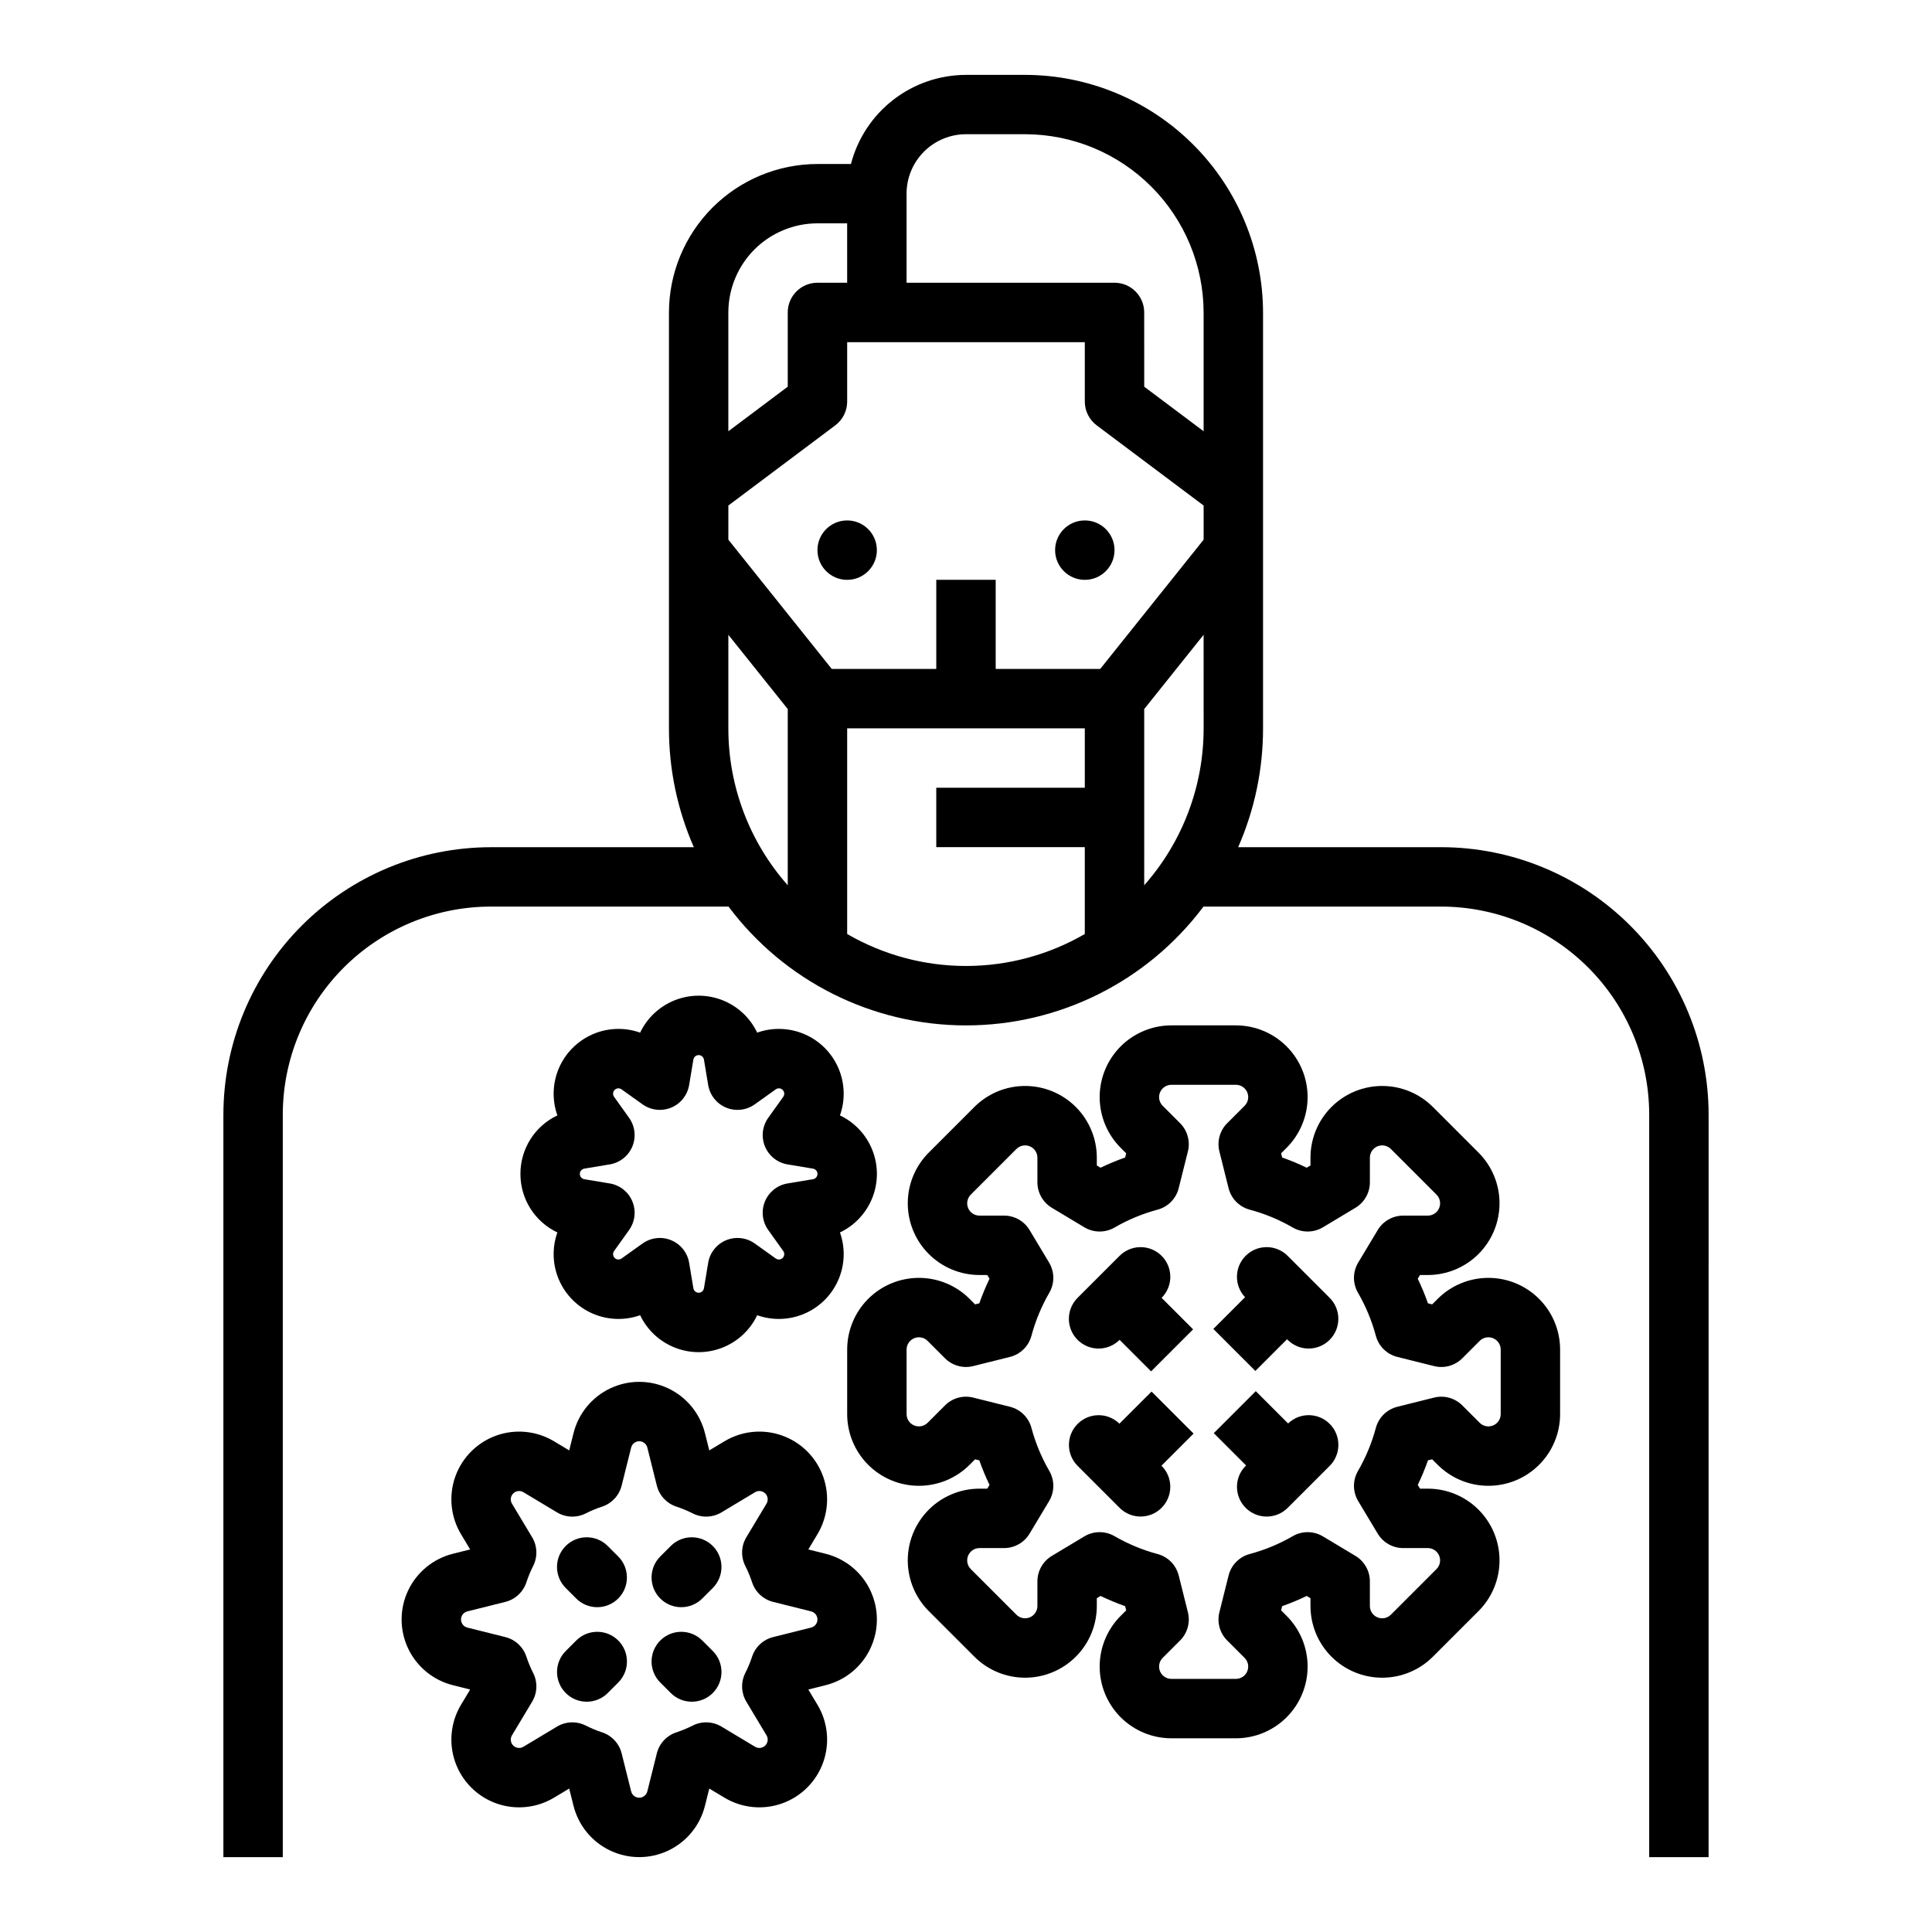
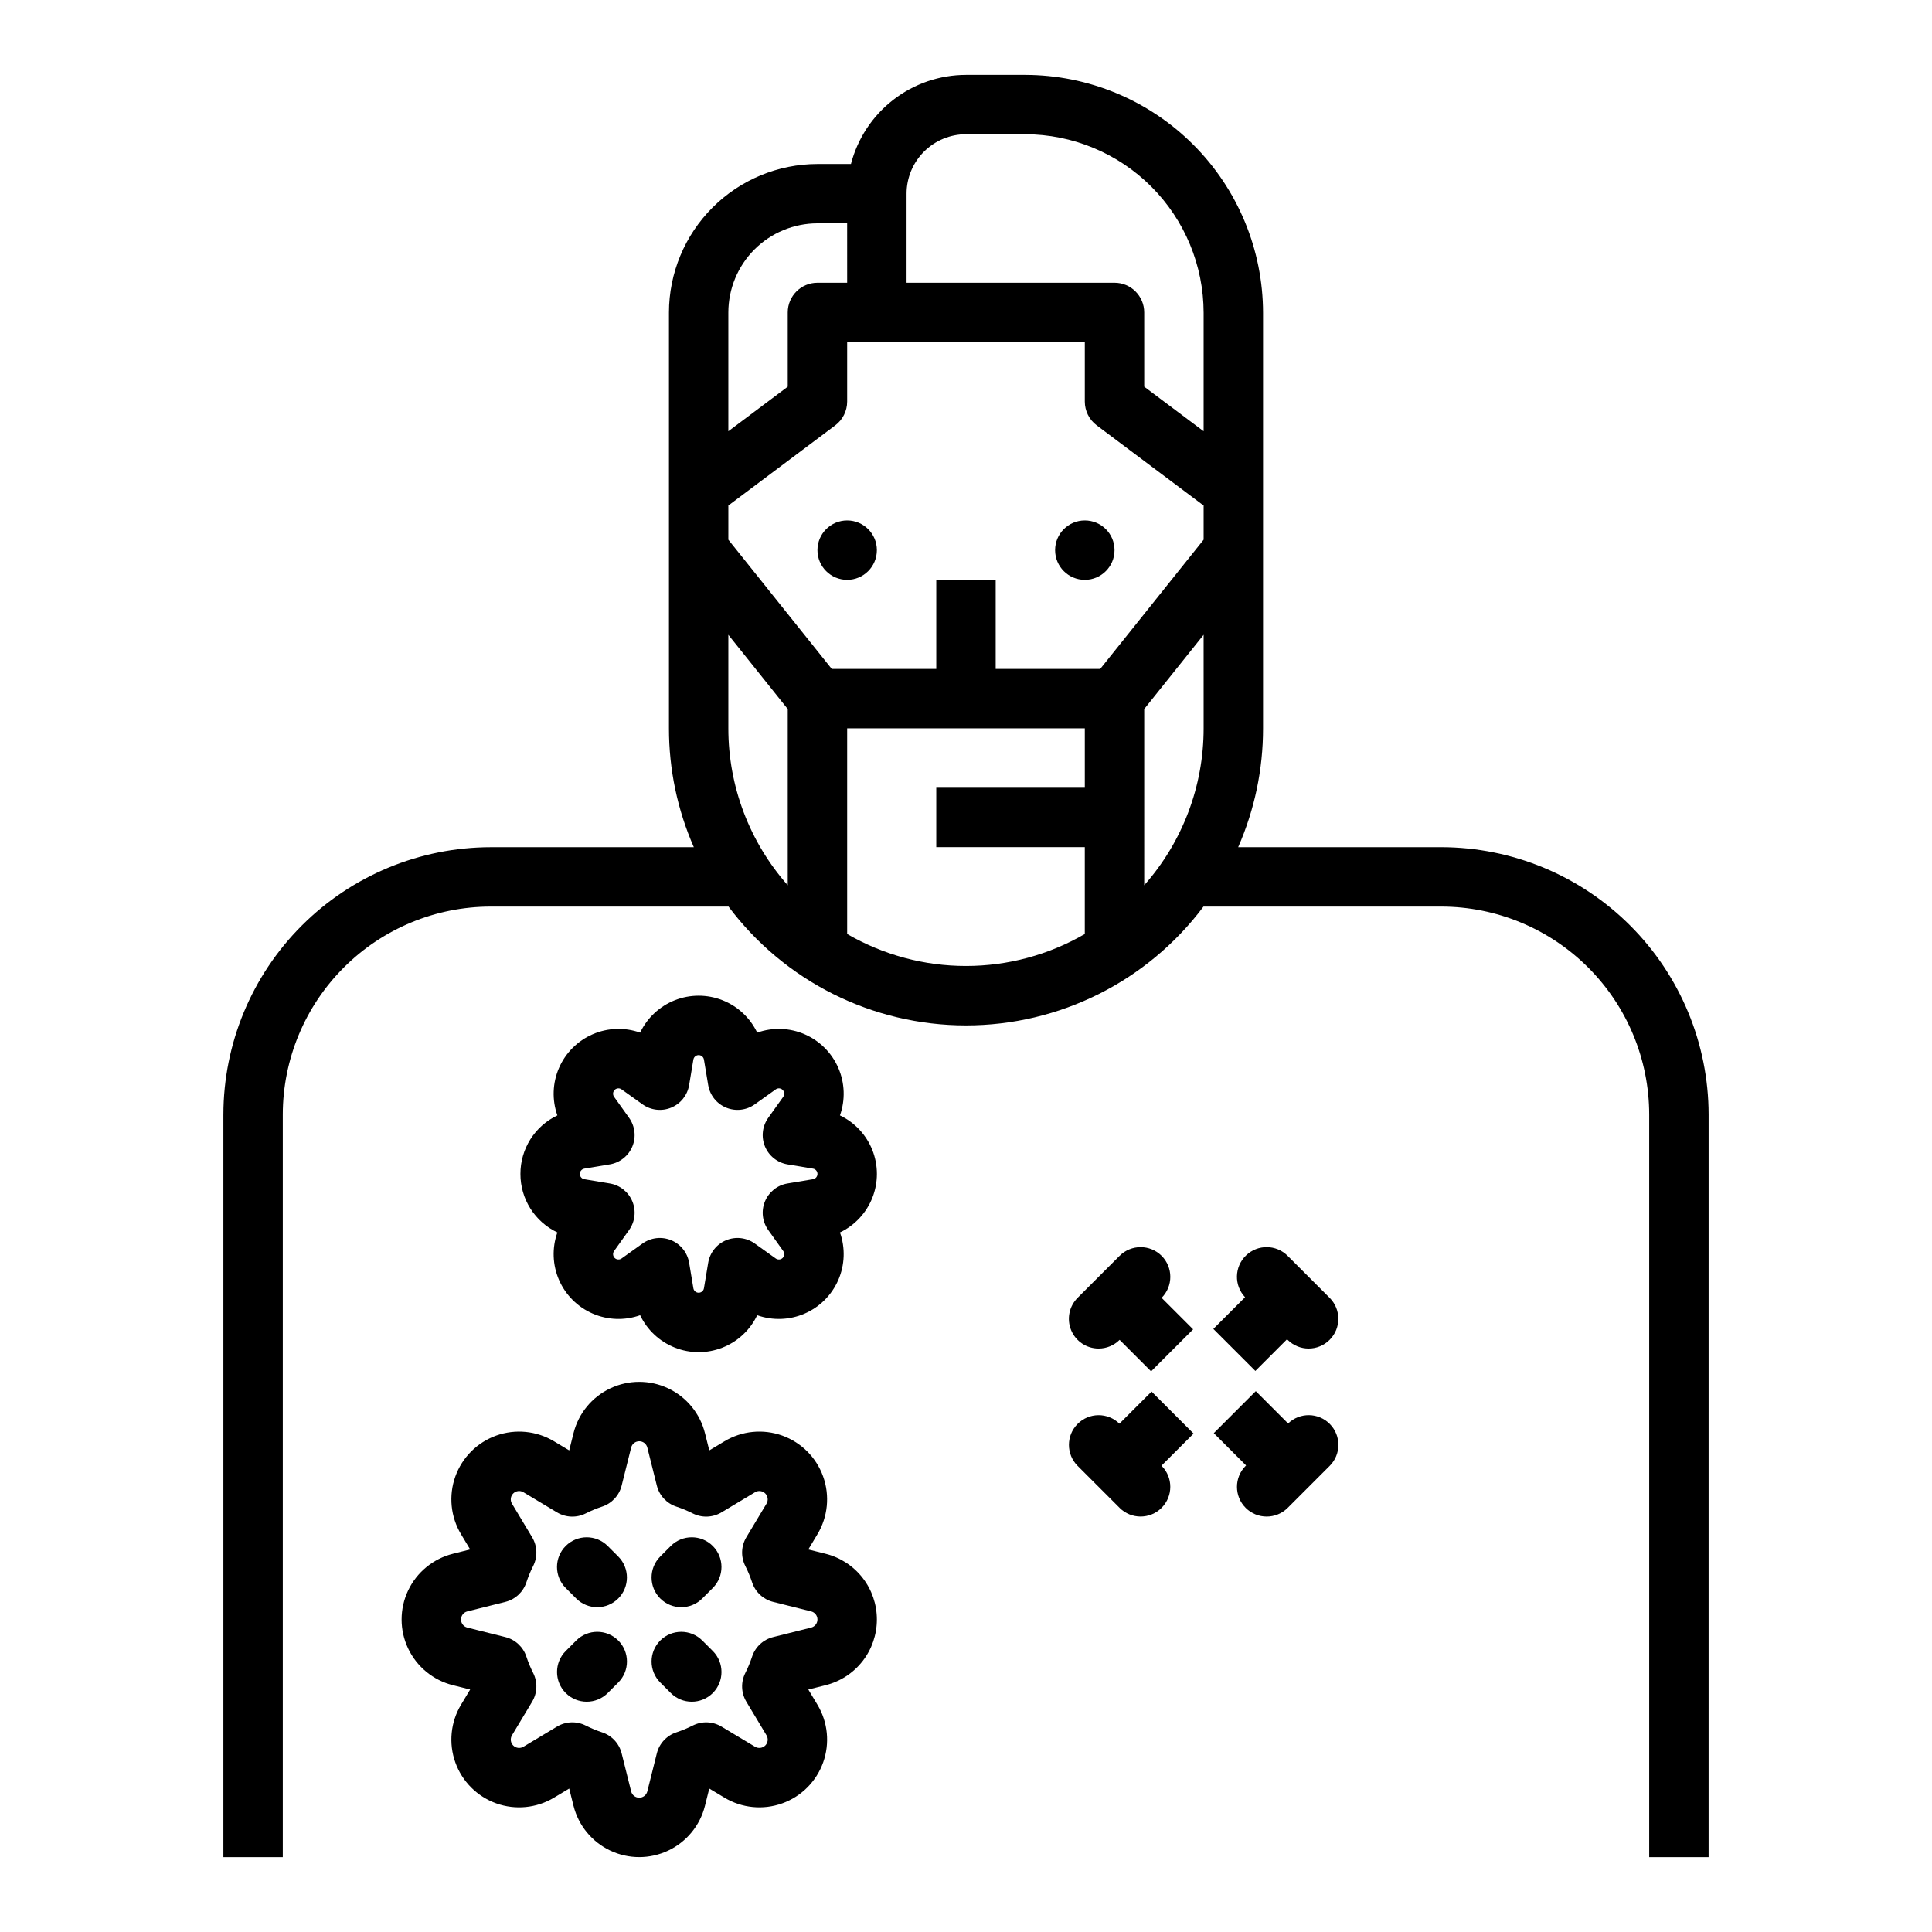
<svg xmlns="http://www.w3.org/2000/svg" fill="#000000" width="800px" height="800px" version="1.1" viewBox="144 144 512 512">
  <g>
    <path d="m376.38 289.79c0 4.348-3.523 7.875-7.871 7.875-4.348 0-7.875-3.527-7.875-7.875 0-4.348 3.527-7.871 7.875-7.871 4.348 0 7.871 3.523 7.871 7.871" />
    <path d="m439.36 289.79c0 4.348-3.523 7.875-7.871 7.875-4.348 0-7.875-3.527-7.875-7.875 0-4.348 3.527-7.871 7.875-7.871 4.348 0 7.871 3.523 7.871 7.871" />
    <path d="m203.2 439.36v196.8h15.742v-196.8c0.016-14.609 5.828-28.617 16.16-38.945 10.328-10.332 24.336-16.145 38.945-16.16h62.977v-0.055c14.84 19.844 38.16 31.531 62.941 31.543 24.777 0.012 48.109-11.656 62.969-31.488h63.016c14.609 0.016 28.617 5.828 38.949 16.16 10.328 10.328 16.141 24.336 16.156 38.945v196.8h15.742l0.004-196.8c-0.023-18.785-7.492-36.793-20.777-50.074-13.281-13.281-31.289-20.754-50.074-20.773h-53.824c4.356-9.926 6.602-20.648 6.594-31.488v-110.12c-0.02-16.719-6.668-32.75-18.492-44.57-11.82-11.82-27.848-18.473-44.566-18.492h-15.66c-6.981 0.012-13.758 2.332-19.277 6.606-5.516 4.273-9.461 10.258-11.215 17.012h-8.871c-10.434 0.012-20.438 4.164-27.816 11.543-7.379 7.379-11.531 17.383-11.543 27.816v110.21c-0.008 10.84 2.238 21.562 6.594 31.488h-53.824c-18.785 0.02-36.793 7.492-50.074 20.773s-20.754 31.289-20.773 50.074zm133.82-102.34v-24.793l15.742 19.68v46.699c-10.152-11.473-15.754-26.266-15.742-41.586zm94.465-102.34v15.742c0 2.477 1.164 4.812 3.148 6.297l28.34 21.254v9.047l-27.402 34.25h-27.703v-23.613h-15.746v23.617l-27.703-0.004-27.398-34.25v-9.047l28.34-21.254c1.98-1.484 3.148-3.82 3.148-6.297v-15.742zm15.742 97.227 15.742-19.68 0.004 24.789c0.008 15.32-5.594 30.113-15.746 41.586zm-78.719 59.613v-54.504h62.977v15.742h-39.363v15.742h39.359v23.016l0.004 0.004c-9.566 5.547-20.43 8.473-31.488 8.473-11.062 0-21.922-2.926-31.488-8.473zm31.488-211.95h15.66c12.543 0.016 24.57 5.004 33.441 13.875 8.871 8.871 13.859 20.895 13.875 33.441v31.402l-15.742-11.809-0.004-19.68c0-4.348-3.523-7.871-7.871-7.871h-55.105v-23.617c0.004-4.172 1.664-8.176 4.617-11.125 2.953-2.953 6.953-4.613 11.129-4.617zm-62.977 47.23c0.008-6.258 2.496-12.262 6.922-16.691 4.43-4.426 10.434-6.914 16.691-6.922h7.871l0.004 15.742h-7.875c-4.348 0-7.871 3.523-7.871 7.871v19.68l-15.742 11.809z" />
-     <path d="m523.54 530.73 1.461 1.461v-0.004c3.562 3.566 8.398 5.566 13.438 5.566 5.039 0 9.875-2 13.438-5.566 3.566-3.562 5.566-8.398 5.566-13.438v-17.094c0-5.043-2-9.875-5.566-13.438-3.562-3.566-8.398-5.566-13.438-5.566-5.039 0-9.875 2-13.438 5.562l-1.461 1.461-1.117-0.281v0.004c-0.777-2.219-1.68-4.394-2.703-6.512l0.598-0.992h2.062c5.043 0 9.875-2.004 13.441-5.566 3.562-3.566 5.566-8.398 5.566-13.438 0-5.043-2.004-9.875-5.566-13.441l-12.086-12.086h-0.004c-3.562-3.562-8.398-5.566-13.438-5.566-5.039 0-9.875 2.004-13.438 5.566-3.566 3.562-5.566 8.398-5.566 13.438v2.062l-0.992 0.598h-0.004c-2.117-1.023-4.289-1.926-6.508-2.703l-0.281-1.117 1.461-1.461v0.004c3.562-3.566 5.566-8.398 5.566-13.441 0-5.039-2.004-9.871-5.566-13.438-3.566-3.562-8.398-5.566-13.438-5.566h-17.098c-5.039 0-9.871 2.004-13.438 5.566-3.562 3.566-5.566 8.398-5.566 13.438 0 5.043 2.004 9.875 5.566 13.441l1.461 1.461-0.281 1.117v-0.004c-2.219 0.777-4.391 1.68-6.508 2.703l-0.992-0.598v-2.062h-0.004c0-5.039-2-9.875-5.566-13.438-3.562-3.566-8.395-5.566-13.438-5.566-5.039 0-9.875 2-13.438 5.566l-12.086 12.086c-3.566 3.566-5.566 8.398-5.566 13.438 0 5.043 2 9.875 5.566 13.441 3.562 3.562 8.395 5.566 13.438 5.566h2.062l0.598 0.992c-1.023 2.117-1.926 4.293-2.703 6.512l-1.117 0.281-1.461-1.461v-0.004c-3.562-3.562-8.398-5.562-13.438-5.562s-9.875 2-13.438 5.566c-3.566 3.562-5.566 8.395-5.566 13.438v17.094c0 5.039 2 9.875 5.566 13.438 3.562 3.566 8.398 5.566 13.438 5.566s9.875-2 13.438-5.566l1.461-1.461 1.117 0.281c0.777 2.219 1.68 4.394 2.703 6.512l-0.598 0.992h-2.062c-5.043 0-9.875 2.004-13.441 5.566-3.562 3.562-5.566 8.398-5.566 13.438 0 5.043 2.004 9.875 5.566 13.441l12.086 12.086h0.004c3.562 3.562 8.398 5.566 13.438 5.566 5.039 0 9.875-2.004 13.438-5.566 3.566-3.562 5.566-8.398 5.566-13.438v-2.062l0.992-0.598h0.004c2.117 1.02 4.289 1.922 6.508 2.703l0.281 1.117-1.461 1.461v-0.004c-3.562 3.566-5.566 8.398-5.566 13.441 0 5.039 2.004 9.871 5.566 13.438 3.566 3.562 8.398 5.566 13.438 5.566h17.098c5.039 0 9.871-2.004 13.438-5.566 3.562-3.566 5.566-8.398 5.566-13.438 0-5.043-2.004-9.875-5.566-13.441l-1.461-1.461 0.281-1.117v0.004c2.219-0.781 4.391-1.684 6.508-2.703l0.992 0.598v2.062h0.004c0 5.039 2 9.875 5.566 13.438 3.562 3.566 8.398 5.566 13.438 5.566 5.039 0 9.875-2 13.438-5.566l12.086-12.086h0.004c3.562-3.566 5.566-8.398 5.566-13.441 0-5.039-2.004-9.871-5.566-13.438-3.566-3.562-8.398-5.566-13.441-5.566h-2.062l-0.598-0.992c1.023-2.117 1.926-4.293 2.703-6.512zm-19.602 11.086 5.172 8.621v-0.004c1.422 2.371 3.984 3.824 6.75 3.824h6.519c1.32 0 2.508 0.793 3.016 2.012 0.504 1.219 0.223 2.621-0.711 3.551l-12.086 12.09c-0.934 0.934-2.336 1.211-3.555 0.707s-2.012-1.695-2.012-3.012v-6.523c0-2.766-1.449-5.324-3.82-6.75l-8.621-5.172c-2.453-1.473-5.516-1.496-7.992-0.062-3.578 2.074-7.414 3.664-11.406 4.734-2.766 0.738-4.914 2.918-5.606 5.695l-2.434 9.742h-0.004c-0.668 2.684 0.117 5.519 2.07 7.477l4.613 4.613v-0.004c0.934 0.934 1.211 2.336 0.707 3.555s-1.695 2.012-3.012 2.012h-17.098c-1.316 0-2.508-0.793-3.012-2.012-0.504-1.219-0.227-2.621 0.707-3.555l4.613-4.613v0.004c1.953-1.957 2.738-4.793 2.07-7.477l-2.434-9.742h-0.004c-0.691-2.777-2.84-4.957-5.606-5.695-3.992-1.07-7.828-2.66-11.406-4.734-2.477-1.434-5.539-1.41-7.992 0.062l-8.621 5.172c-2.371 1.426-3.82 3.984-3.82 6.75v6.523c0 1.316-0.793 2.508-2.012 3.012s-2.621 0.227-3.555-0.707l-12.09-12.086v-0.004c-0.93-0.93-1.211-2.332-0.703-3.551 0.504-1.219 1.691-2.012 3.012-2.012h6.519c2.766 0 5.328-1.453 6.75-3.824l5.172-8.617c1.473-2.457 1.496-5.516 0.062-7.996-2.07-3.574-3.664-7.41-4.734-11.402-0.734-2.766-2.918-4.914-5.695-5.609l-9.742-2.434c-2.68-0.672-5.519 0.113-7.473 2.07l-4.613 4.613v-0.004c-0.934 0.934-2.336 1.211-3.555 0.707s-2.012-1.691-2.012-3.012v-17.094c0-1.32 0.793-2.508 2.012-3.012 1.219-0.508 2.621-0.227 3.555 0.707l4.613 4.613v-0.004c1.953 1.957 4.793 2.742 7.473 2.07l9.742-2.434c2.777-0.695 4.961-2.844 5.695-5.609 1.07-3.992 2.664-7.828 4.734-11.402 1.434-2.481 1.41-5.539-0.062-7.996l-5.172-8.621v0.004c-1.422-2.371-3.984-3.824-6.75-3.824h-6.519c-1.32 0.004-2.508-0.793-3.016-2.012-0.504-1.219-0.223-2.621 0.711-3.555l12.086-12.09v0.004c0.934-0.934 2.336-1.211 3.555-0.707 1.219 0.504 2.012 1.695 2.012 3.012v6.523c0 2.762 1.449 5.324 3.82 6.75l8.621 5.172c2.453 1.473 5.516 1.496 7.992 0.062 3.578-2.074 7.414-3.664 11.406-4.734 2.766-0.738 4.914-2.918 5.606-5.695l2.434-9.742h0.004c0.668-2.684-0.117-5.519-2.07-7.477l-4.613-4.613c-0.934-0.93-1.211-2.332-0.707-3.551 0.504-1.219 1.695-2.012 3.012-2.012h17.098c1.316 0 2.508 0.793 3.012 2.012s0.227 2.621-0.707 3.551l-4.613 4.613c-1.953 1.957-2.738 4.793-2.07 7.477l2.434 9.742h0.004c0.691 2.777 2.84 4.957 5.606 5.695 3.992 1.066 7.828 2.66 11.406 4.734 2.477 1.434 5.539 1.406 7.992-0.062l8.621-5.172c2.371-1.426 3.82-3.988 3.82-6.75v-6.523c0-1.32 0.793-2.508 2.012-3.012 1.219-0.504 2.621-0.227 3.555 0.707l12.086 12.086c0.934 0.934 1.215 2.336 0.711 3.555-0.508 1.219-1.695 2.012-3.016 2.012h-6.519c-2.766 0-5.328 1.453-6.75 3.824l-5.172 8.617c-1.473 2.457-1.496 5.516-0.062 7.996 2.074 3.574 3.664 7.41 4.734 11.402 0.734 2.766 2.918 4.914 5.695 5.609l9.742 2.434c2.68 0.672 5.519-0.113 7.477-2.07l4.613-4.613-0.004 0.004c0.934-0.934 2.336-1.215 3.555-0.707 1.219 0.504 2.012 1.691 2.012 3.012v17.094c0 1.32-0.793 2.508-2.012 3.012s-2.621 0.227-3.555-0.707l-4.613-4.613 0.004 0.004c-1.957-1.957-4.797-2.742-7.477-2.07l-9.742 2.434c-2.777 0.695-4.961 2.844-5.695 5.609-1.07 3.992-2.66 7.828-4.734 11.402-1.434 2.481-1.41 5.539 0.062 7.996z" />
    <path d="m376.38 573.18c0.004-4.004-1.332-7.898-3.797-11.055-2.465-3.156-5.918-5.398-9.805-6.363l-4.566-1.141 2.422-4.039c2.766-4.613 3.32-10.223 1.508-15.285-1.809-5.062-5.793-9.047-10.859-10.859-5.062-1.809-10.672-1.258-15.281 1.512l-4.035 2.422-1.141-4.566h-0.004c-1.305-5.219-4.879-9.578-9.738-11.875-4.863-2.301-10.496-2.301-15.359 0-4.859 2.297-8.434 6.656-9.738 11.875l-1.141 4.566-4.039-2.422c-4.613-2.766-10.219-3.32-15.285-1.512-5.062 1.812-9.047 5.797-10.859 10.859-1.809 5.066-1.254 10.672 1.512 15.285l2.422 4.035-4.566 1.141v0.004c-5.219 1.305-9.574 4.879-11.875 9.738s-2.301 10.496 0 15.359c2.301 4.859 6.656 8.434 11.875 9.738l4.566 1.141-2.422 4.039c-2.766 4.613-3.32 10.219-1.508 15.285 1.809 5.062 5.793 9.047 10.859 10.859 5.062 1.809 10.672 1.254 15.281-1.512l4.035-2.422 1.141 4.566h0.004c1.305 5.219 4.879 9.574 9.738 11.875 4.863 2.301 10.496 2.301 15.359 0 4.859-2.301 8.434-6.656 9.738-11.875l1.141-4.566 4.039 2.422c4.613 2.766 10.223 3.32 15.285 1.508 5.062-1.809 9.047-5.793 10.859-10.859 1.809-5.062 1.254-10.672-1.512-15.281l-2.422-4.035 4.566-1.141v-0.004c3.887-0.969 7.34-3.207 9.805-6.363 2.465-3.16 3.801-7.051 3.797-11.055zm-17.418 2.144-10.078 2.519c-2.625 0.656-4.727 2.613-5.57 5.18-0.492 1.488-1.09 2.938-1.801 4.336-1.219 2.414-1.117 5.285 0.273 7.606l5.348 8.91c0.523 0.871 0.387 1.984-0.332 2.703-0.719 0.715-1.832 0.852-2.699 0.332l-8.91-5.348c-2.32-1.391-5.195-1.496-7.609-0.273-1.398 0.707-2.848 1.309-4.336 1.801-2.566 0.844-4.523 2.945-5.18 5.566l-2.519 10.078c-0.246 0.984-1.129 1.676-2.144 1.676s-1.898-0.691-2.144-1.676l-2.519-10.078c-0.656-2.621-2.613-4.723-5.18-5.566-1.488-0.492-2.938-1.094-4.336-1.801-2.414-1.223-5.289-1.117-7.609 0.273l-8.91 5.348h0.004c-0.871 0.52-1.984 0.383-2.703-0.332-0.715-0.719-0.852-1.832-0.332-2.699l5.348-8.91v-0.004c1.391-2.32 1.492-5.191 0.273-7.606-0.711-1.398-1.309-2.848-1.801-4.336-0.844-2.566-2.945-4.523-5.57-5.18l-10.078-2.519c-0.984-0.246-1.672-1.129-1.672-2.144s0.688-1.898 1.672-2.144l10.078-2.519c2.625-0.656 4.727-2.613 5.57-5.18 0.492-1.488 1.09-2.941 1.801-4.336 1.219-2.414 1.117-5.289-0.273-7.609l-5.348-8.91c-0.523-0.867-0.387-1.98 0.332-2.699s1.832-0.855 2.699-0.332l8.91 5.348c2.324 1.391 5.195 1.492 7.609 0.273 1.398-0.711 2.848-1.312 4.336-1.801 2.566-0.844 4.523-2.945 5.18-5.57l2.519-10.078c0.246-0.984 1.129-1.676 2.144-1.676s1.898 0.691 2.144 1.676l2.519 10.078c0.656 2.625 2.613 4.727 5.18 5.57 1.488 0.488 2.938 1.09 4.336 1.801 2.414 1.219 5.289 1.117 7.609-0.273l8.91-5.348c0.867-0.523 1.98-0.387 2.699 0.332 0.715 0.719 0.852 1.828 0.332 2.699l-5.348 8.91c-1.391 2.32-1.492 5.195-0.273 7.609 0.711 1.395 1.309 2.848 1.801 4.336 0.844 2.566 2.945 4.523 5.57 5.18l10.078 2.519c0.984 0.246 1.672 1.129 1.672 2.144s-0.688 1.898-1.672 2.144z" />
    <path d="m281.92 455.1c-0.008 3.25 0.906 6.434 2.641 9.18s4.215 4.941 7.148 6.332c-1.453 4.098-1.297 8.598 0.438 12.59 1.734 3.988 4.918 7.172 8.906 8.906 3.992 1.734 8.488 1.891 12.59 0.438 1.871 3.926 5.164 6.996 9.211 8.59 4.047 1.598 8.551 1.598 12.598 0 4.047-1.594 7.34-4.664 9.211-8.59 4.102 1.453 8.598 1.297 12.59-0.438 3.988-1.734 7.172-4.918 8.906-8.906 1.734-3.992 1.891-8.492 0.438-12.59 3.926-1.871 6.996-5.164 8.594-9.211 1.594-4.047 1.594-8.551 0-12.598-1.598-4.047-4.668-7.34-8.594-9.211 1.453-4.102 1.297-8.602-0.438-12.59-1.734-3.988-4.918-7.172-8.906-8.906-3.992-1.734-8.488-1.891-12.59-0.438-1.871-3.926-5.164-7-9.211-8.594s-8.551-1.594-12.598 0c-4.047 1.594-7.34 4.668-9.211 8.594-4.102-1.453-8.598-1.297-12.59 0.438-3.988 1.734-7.172 4.918-8.906 8.906-1.734 3.988-1.891 8.488-0.438 12.59-2.934 1.387-5.414 3.586-7.148 6.332-1.734 2.746-2.648 5.93-2.641 9.176zm16.93-1.402 6.75-1.125v0.004c2.68-0.449 4.941-2.246 5.981-4.754 1.039-2.512 0.711-5.379-0.867-7.59l-3.977-5.566c-0.402-0.566-0.34-1.34 0.152-1.832 0.488-0.488 1.262-0.555 1.828-0.148l5.566 3.977c2.211 1.578 5.078 1.906 7.59 0.867 2.512-1.039 4.305-3.301 4.754-5.981l1.125-6.75c0.113-0.684 0.707-1.188 1.398-1.188 0.695 0 1.289 0.504 1.402 1.188l1.125 6.75c0.449 2.68 2.242 4.941 4.754 5.981 2.508 1.039 5.379 0.711 7.59-0.867l5.566-3.977c0.566-0.406 1.34-0.34 1.828 0.148 0.492 0.492 0.555 1.266 0.152 1.832l-3.977 5.566c-1.578 2.211-1.906 5.078-0.867 7.59 1.039 2.508 3.297 4.305 5.977 4.754l6.75 1.125h0.004c0.684 0.113 1.184 0.707 1.184 1.398 0 0.695-0.5 1.289-1.184 1.402l-6.75 1.125h-0.004c-2.68 0.445-4.938 2.242-5.977 4.754-1.039 2.508-0.711 5.379 0.867 7.586l3.977 5.566v0.004c0.402 0.562 0.34 1.336-0.152 1.828-0.488 0.492-1.262 0.555-1.828 0.152l-5.566-3.977c-2.211-1.578-5.082-1.906-7.59-0.867-2.512 1.039-4.305 3.297-4.754 5.977l-1.125 6.75c-0.113 0.688-0.707 1.188-1.402 1.188-0.691 0-1.285-0.5-1.398-1.188l-1.125-6.75c-0.449-2.68-2.246-4.938-4.754-5.977-2.512-1.039-5.379-0.711-7.59 0.867l-5.566 3.977c-0.566 0.402-1.34 0.34-1.828-0.152-0.492-0.492-0.555-1.266-0.152-1.828l3.977-5.566v-0.004c1.578-2.207 1.906-5.078 0.867-7.586-1.039-2.512-3.301-4.309-5.981-4.754l-6.75-1.125c-0.684-0.113-1.184-0.707-1.184-1.402 0-0.691 0.5-1.285 1.184-1.398z" />
    <path d="m440.66 521.29c-3.09-3.031-8.051-2.996-11.098 0.078-3.051 3.078-3.043 8.035 0.02 11.102l11.133 11.133h-0.004c3.078 3.062 8.055 3.059 11.121-0.012 3.07-3.07 3.078-8.047 0.016-11.121l-0.047-0.047 8.508-8.508-11.133-11.133z" />
    <path d="m435.14 501.38c2.086 0.004 4.09-0.824 5.566-2.305l8.348 8.348 11.133-11.133-8.348-8.348c3.074-3.074 3.074-8.059 0-11.133-3.074-3.074-8.062-3.074-11.137 0l-11.133 11.133h0.004c-2.254 2.25-2.926 5.637-1.707 8.578 1.219 2.941 4.086 4.859 7.273 4.859z" />
    <path d="m485.36 521.23-8.562-8.562-11.133 11.133 8.555 8.555-0.109 0.109v0.004c-3.07 3.074-3.066 8.055 0.004 11.129 3.074 3.074 8.055 3.074 11.133 0.004l11.133-11.133c3.051-3.051 3.078-7.992 0.055-11.074-3.023-3.086-7.965-3.156-11.074-0.164z" />
    <path d="m485.24 476.81c-3.043-3.043-7.965-3.082-11.051-0.082-3.086 3-3.191 7.922-0.234 11.047l-8.406 8.406 11.133 11.133 8.398-8.398 0.156 0.156v0.004c3.078 3.07 8.059 3.07 11.129-0.004 3.074-3.074 3.078-8.055 0.008-11.129z" />
    <path d="m305.05 553.7c-3.074-3.074-8.059-3.074-11.133 0s-3.074 8.059 0 11.133l2.785 2.785c3.074 3.074 8.059 3.074 11.133 0 3.074-3.074 3.074-8.059 0-11.133z" />
    <path d="m296.71 578.75-2.785 2.785v-0.004c-3.074 3.074-3.074 8.059 0 11.137 3.074 3.074 8.059 3.074 11.133 0l2.785-2.785c3.074-3.074 3.074-8.059 0-11.133-3.074-3.074-8.059-3.074-11.133 0z" />
    <path d="m330.11 578.75c-3.074-3.074-8.059-3.074-11.133 0-3.074 3.074-3.074 8.059 0 11.133l2.785 2.785c3.074 3.074 8.059 3.074 11.133 0 3.074-3.078 3.074-8.062 0-11.137z" />
    <path d="m321.76 553.7-2.785 2.785c-3.074 3.074-3.074 8.059 0 11.133 3.074 3.074 8.059 3.074 11.133 0l2.785-2.785c3.074-3.074 3.074-8.059 0-11.133s-8.059-3.074-11.133 0z" />
  </g>
</svg>